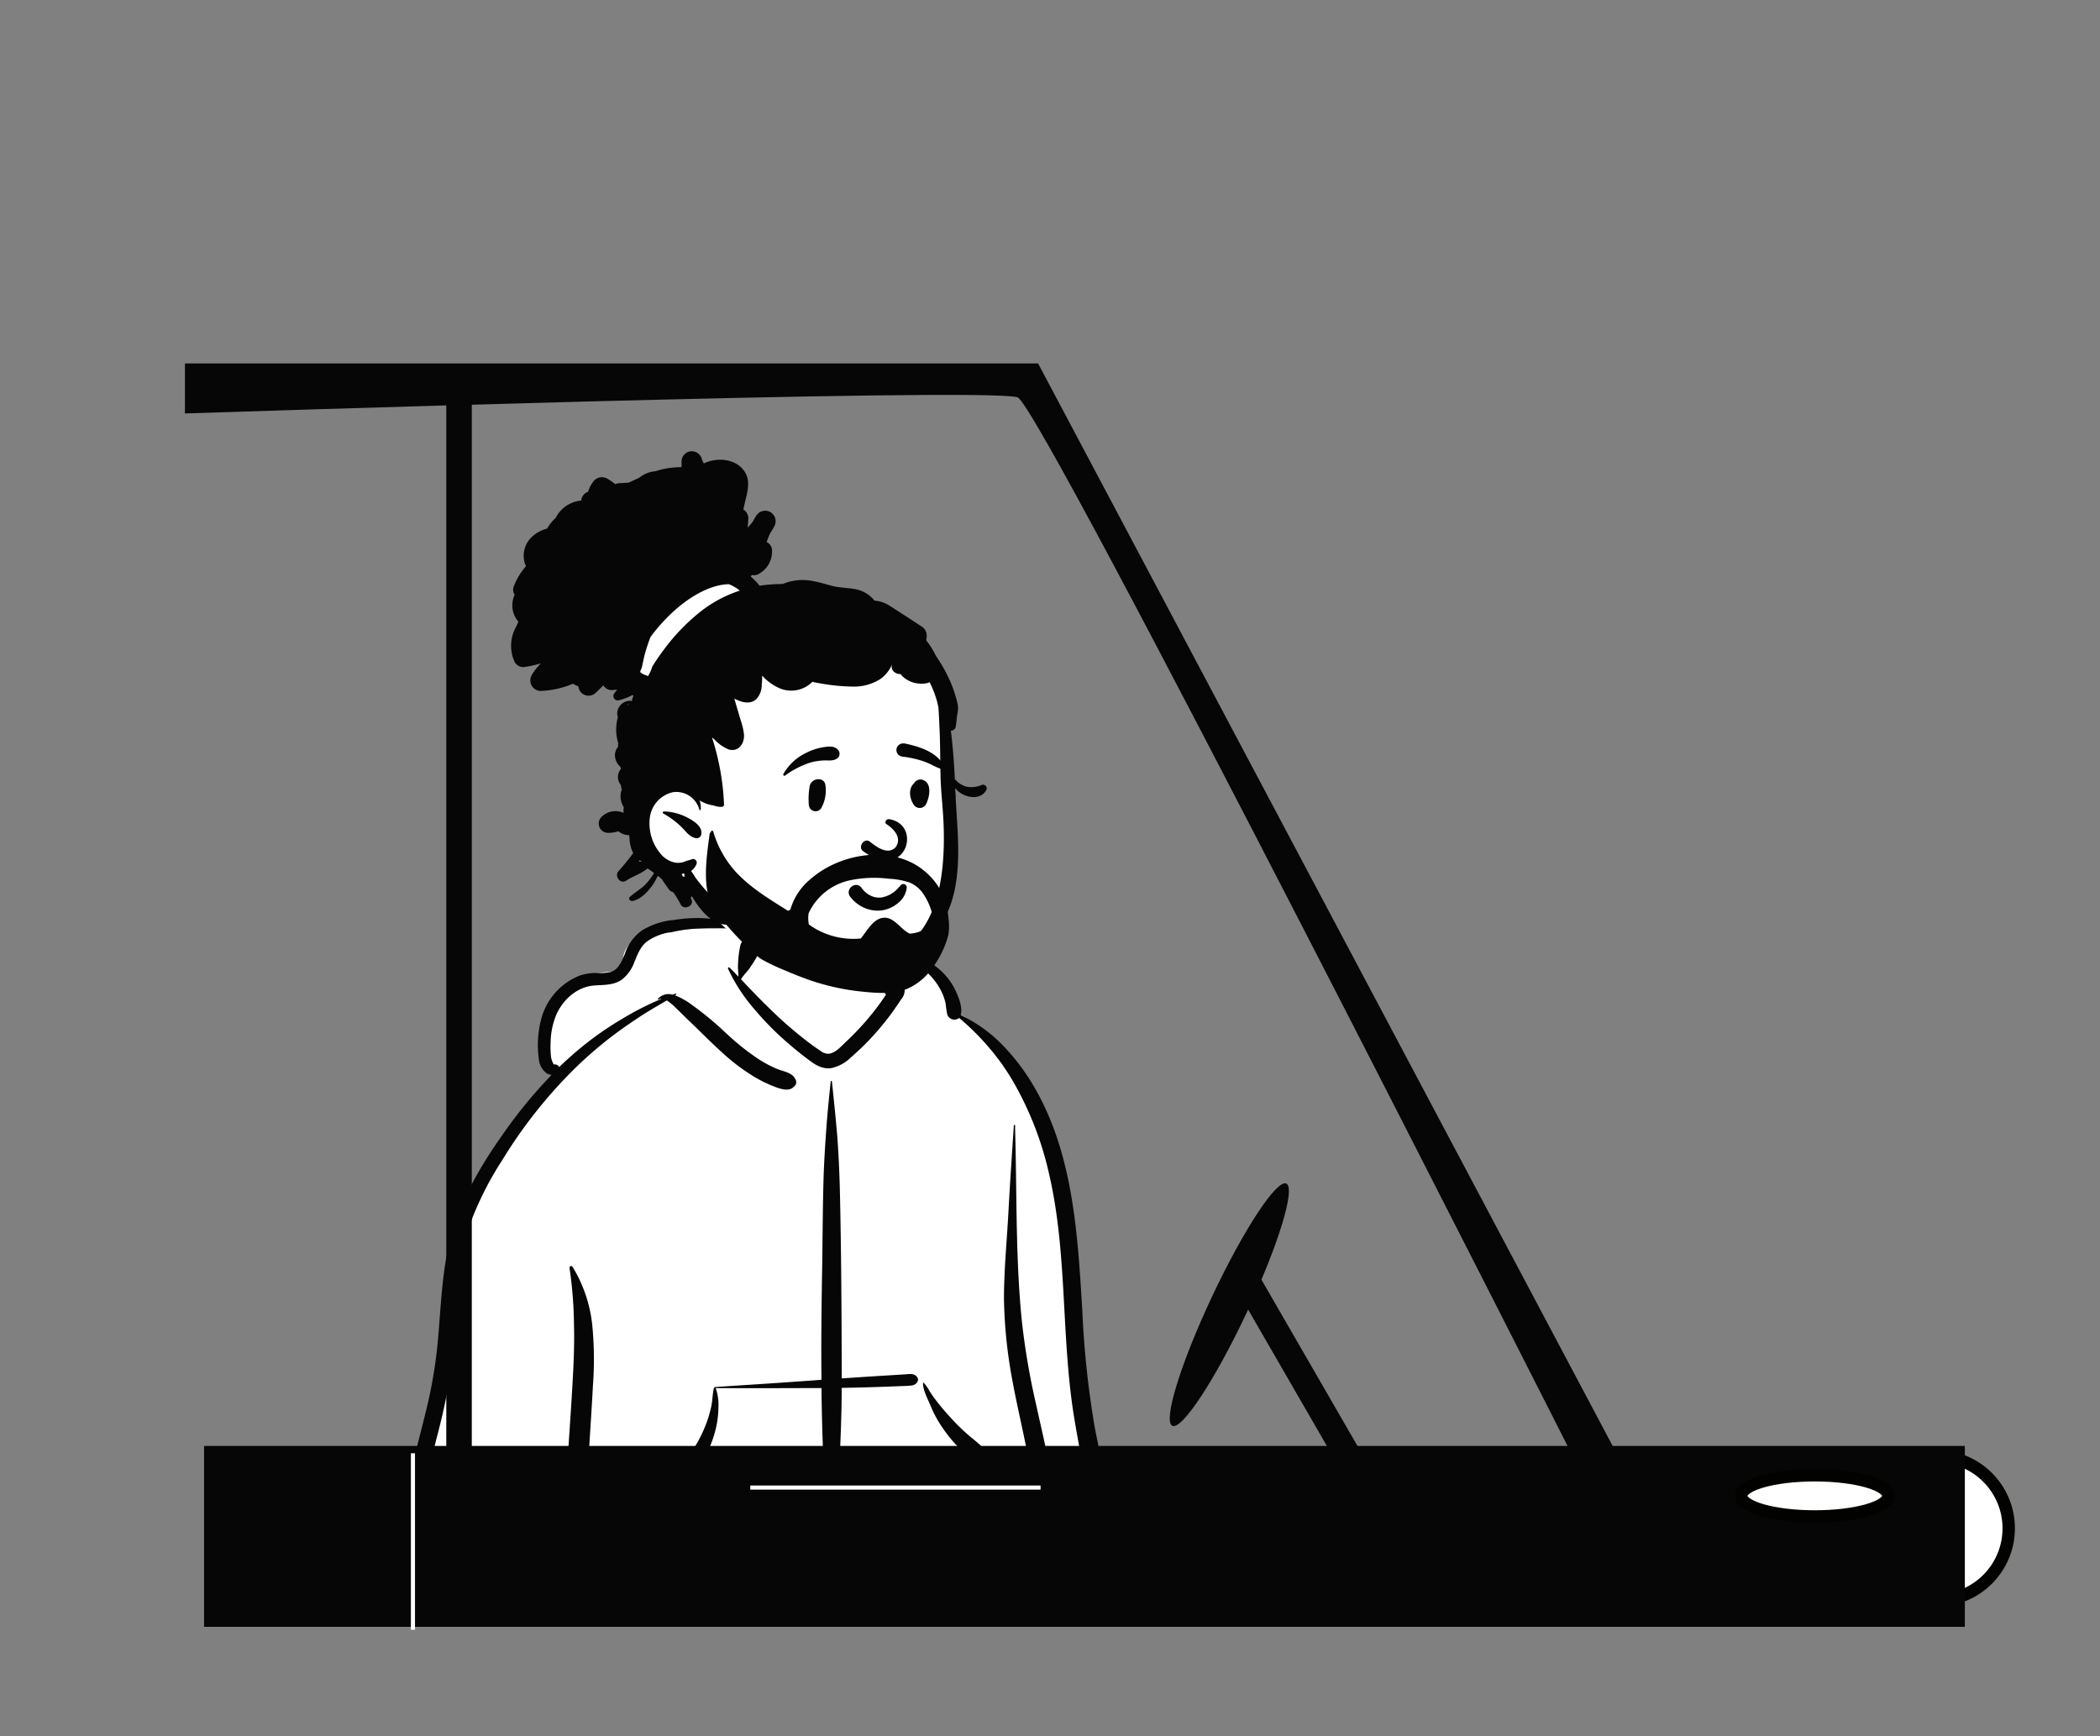
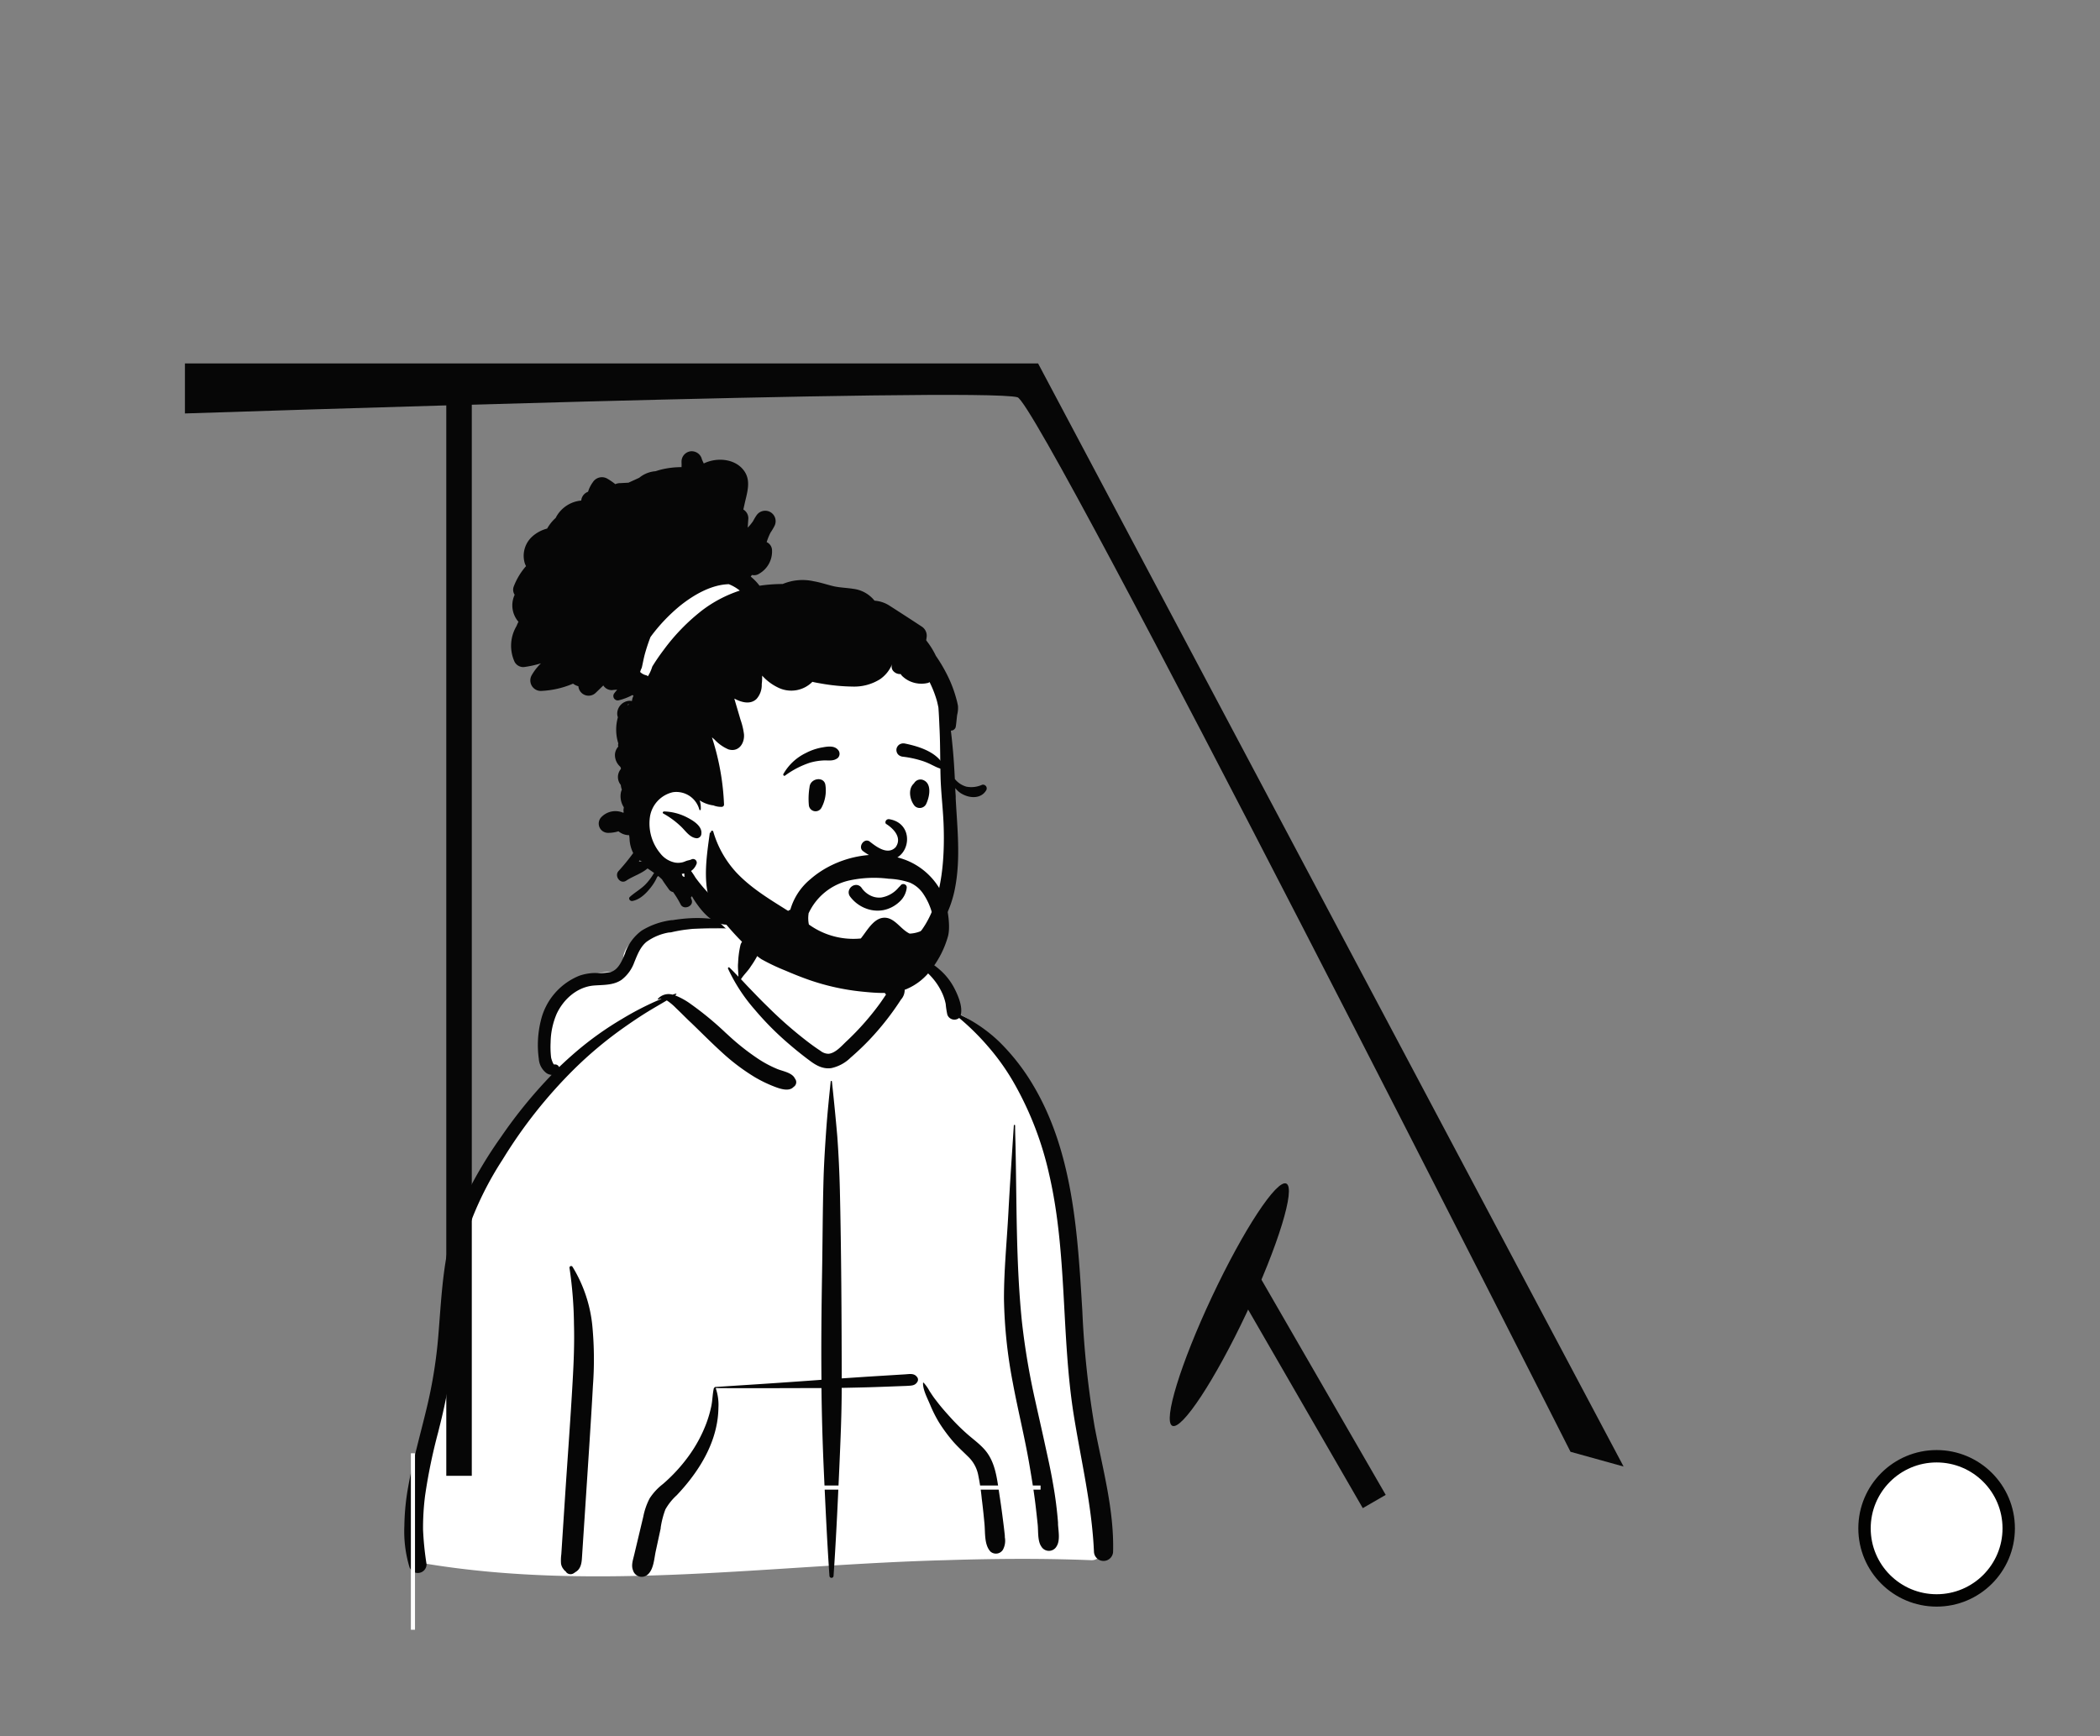
<svg xmlns="http://www.w3.org/2000/svg" id="Capa_1" data-name="Capa 1" viewBox="0 0 508.85 420.81">
  <rect x="0" y="0" width="508.85" height="420.81" fill="#808080" stroke="none" />
  <title>Mesa de trabajo 68</title>
  <circle cx="469.26" cy="370.39" r="17.47" fill="#fff" stroke="#020201" stroke-miterlimit="10" stroke-width="3" />
  <g id="Introduction">
    <g id="variations">
      <g id="images">
        <path d="M264.57,378.12c4.08-.19,2.44-7.34,2.15-10-3.24-9.59-2.48-20-3.75-30.09-.79-9.37-1.81-18.72-2.66-28.09-1.68-19-13.76-57.74-27.54-64-1.73-7.62-8.9-14.73-18-14.73-6.19-7.32-13.63-12.48-23.18-11.44-4,.18-7.77,4.37-11.56,5.18-2.11.29-20.9-.46-24.67,1.77-2.62,1.35-5,3.84-4.22,7,1.23,3.84-2.59-.32-10.56,3.78-16.26,9.77-6.55,22.84-6.12,23.24-10.14,14.13-19,25.58-23.11,42.85-2.66,12.81-2.36,26-4.59,38.92a116,116,0,0,1-3.3,13.12c-1.42,5.68-2.11,19.83-2.89,20-1.42.36.83,3.28,2.33,3.28,41.75,6.93,84.16.29,126.14-.8C240.9,377.73,252.74,377.63,264.57,378.12Z" fill="#fff" fill-rule="evenodd" />
        <path d="M201.29,262.07a.15.15,0,0,1,.29,0l.3,2.85c.36,3.47.7,6.94,1,10.44.32,4.35.52,8.71.63,13.07.35,15.2.42,30.42.45,45.62l6.16-.41,4.19-.26,3.56-.22h0l1.47-.09c1-.06,2.11-.31,2.8.57a1,1,0,0,1,.16,1.23c-.59,1-1.51.92-2.55,1l-2.93.11c-2.09.08-4.18.16-6.28.22s-4.39.11-6.59.15c0,6.42-.29,12.83-.57,19.24l-.13,2.89c-.35,7.8-.73,15.61-1.27,23.41a.5.5,0,0,1-1,0c-.6-8.78-1-17.57-1.4-26.36q-.42-9.57-.53-19.13h-.87c-8.25,0-16.49.07-24.74,0a.1.1,0,0,1,0,.05,12.35,12.35,0,0,1,.64,4.72,23.33,23.33,0,0,1-.65,5.13c-1.43,6.05-5.12,11.46-9.32,15.93l-.14.15a13.71,13.71,0,0,0-2.74,3.43,21.59,21.59,0,0,0-1.14,4.42l0,.17-1.2,5.55c-.38,1.76-.49,4.32-1.88,5.59a2.2,2.2,0,0,1-3.63-1c-.48-1.19,0-2.5.28-3.69l2.22-9.32a16.27,16.27,0,0,1,1.54-4.41,14,14,0,0,1,3.19-3.45,39.56,39.56,0,0,0,6.15-6.65,33.84,33.84,0,0,0,4.34-7.94,28.64,28.64,0,0,0,1.27-4.36c.28-1.4.28-2.85.59-4.24a.26.26,0,0,1,.19-.19.11.11,0,0,1,.1-.15l6.74-.44q9-.57,18-1.23l1.06-.08h0c-.09-8.51,0-17,.14-25.52.14-7.8.14-15.61.37-23.41.12-3.87.37-7.74.64-11.6S200.88,266,201.29,262.07ZM138,307.31a.4.4,0,0,1,.73-.3,33.75,33.75,0,0,1,4.84,14.74,86.33,86.33,0,0,1,.1,14.11c-.27,5-.59,10-.91,15l-.5,7.66h0L141,377.73c-.09,1.38-.41,2.63-1.59,3.27a3,3,0,0,1-.49.33,1.37,1.37,0,0,1-1.85-.49l.15.1c.12.08,0,0-.44-.34l-.35-.46h0a2.8,2.8,0,0,1-.49-1.23,11.1,11.1,0,0,1,.07-2.23l.82-12.6h0c.63-9.79,1.38-19.58,1.93-29.38.26-4.57.45-9.14.32-13.72A99.32,99.32,0,0,0,138,307.31ZM162.81,223l.16,0c5.7-.94,11.91-.77,17.12,2a.06.06,0,0,1,0,.1l-1.67-.07c-5.32-.21-10.61-.33-15.83.92L162,226a13.06,13.06,0,0,0-5.35,2.26c-1.45,1.19-2.16,3-2.86,4.71l-.09.22a9.3,9.3,0,0,1-3.12,4.29c-2,1.34-4.39,1.18-6.67,1.36-4,.33-7.31,3.24-9,6.81a18.2,18.2,0,0,0-1.49,6.94,22.27,22.27,0,0,0,.11,3.65c.05.38.52,1.77.76,1.74a1.08,1.08,0,0,1,1.19.63q2-1.92,4.09-3.71a78.27,78.27,0,0,1,11.22-8,72.28,72.28,0,0,1,9.53-4.85,1.52,1.52,0,0,0-.77.17.11.11,0,0,1-.13-.17,3.49,3.49,0,0,1,3.54-1c.27-.08.54-.17.81-.24a.12.12,0,0,1,.09.21l-.31.2h0a16.8,16.8,0,0,1,3.79,2.08,76.79,76.79,0,0,1,8.49,7l.5.45a57.47,57.47,0,0,0,7.6,6,27.65,27.65,0,0,0,4.51,2.36c1.35.53,3.55.87,4.19,2.3a1.35,1.35,0,0,1-.33,2c-1.12,1.23-3.34.44-4.66-.07a32.17,32.17,0,0,1-4.62-2.22,49.64,49.64,0,0,1-8-6c-2.57-2.33-5-4.79-7.49-7.19-1.09-1-2.14-2.1-3.23-3.14l-.54-.52a13,13,0,0,0-2.19-1.82c-1.59.95-3.2,1.86-4.77,2.83-2.2,1.36-4.33,2.82-6.43,4.32A96.26,96.26,0,0,0,139,259.22a116,116,0,0,0-16.94,21.35l-.36.58A79.77,79.77,0,0,0,114.52,295,63.18,63.18,0,0,0,111,311.67c-.54,5.65-.72,11.33-1.31,17a132.34,132.34,0,0,1-3.19,17.1l-.33,1.34a133.08,133.08,0,0,0-3.16,15.3,61.51,61.51,0,0,0-.5,8.36,74.68,74.68,0,0,0,.85,8.32,2.11,2.11,0,0,1-1.85,2.1,2.13,2.13,0,0,1-2.33-1.53,30,30,0,0,1-1.2-9.84,57.74,57.74,0,0,1,1-9.89c1.17-6.43,3-12.72,4.5-19.06a114,114,0,0,0,2.71-16.94c.5-5.94.8-11.91,1.72-17.81a58.93,58.93,0,0,1,5.16-16.71,103.28,103.28,0,0,1,8.29-13.81,115.34,115.34,0,0,1,12.31-15.11,2.5,2.5,0,0,1-1.21-.39,4.72,4.72,0,0,1-1.9-3.48,24.57,24.57,0,0,1,.49-9.28,15.57,15.57,0,0,1,9.37-10.89,12.25,12.25,0,0,1,3.85-.65,13.36,13.36,0,0,0,3.79-.26c1.9-.63,2.72-2.87,3.44-4.57l0-.08a11.39,11.39,0,0,1,4-5.37,18.35,18.35,0,0,1,7.27-2.53ZM217,231.54c1.72-.59,3.86,0,5.53.47a14.41,14.41,0,0,1,5.08,2.91,15.16,15.16,0,0,1,3.76,4.83l.09.17c.83,1.71,1.78,4.06,1.36,5.94l0,.15a35.94,35.94,0,0,1,9.28,6.43,51.42,51.42,0,0,1,8.16,10.42c9.06,15.12,10.66,33.27,11.73,50.5l.27,4.37a225.44,225.44,0,0,0,3,28.16l.13.67c1.89,9.75,4.59,19.56,4.32,29.56a2.32,2.32,0,0,1-4.63,0c-.49-11.2-3.1-22-4.87-33-3.11-19.39-1.55-39.38-6-58.57A79.51,79.51,0,0,0,246,263a55.24,55.24,0,0,0-6.59-9.39,59.23,59.23,0,0,0-7-6.91,1.82,1.82,0,0,1-2.86-.79,20.85,20.85,0,0,1-.4-2.63,12.37,12.37,0,0,0-.73-2.33,15.33,15.33,0,0,0-2.65-4.13,17.14,17.14,0,0,0-4-3.29,33,33,0,0,0-4.75-1.82C217,231.63,216.94,231.56,217,231.54Zm6.66,103.62a.09.09,0,0,1,.15-.06,9.94,9.94,0,0,1,1.41,2c.51.78,1,1.55,1.61,2.3,1.12,1.5,2.37,2.91,3.64,4.3a49.68,49.68,0,0,0,3.72,3.68c1.41,1.26,3,2.39,4.26,3.78,2.67,2.91,3.1,6.91,3.66,10.66l.06.41c.35,2.23.65,4.46.93,6.69.14,1.09.27,2.18.38,3.27l0,.35a4.57,4.57,0,0,1-.49,3.08,2,2,0,0,1-3,.39c-1.52-1.64-1.24-4.56-1.44-6.68-.16-1.75-.34-3.49-.55-5.24l-.11-.87a54,54,0,0,0-.9-5.95,8.36,8.36,0,0,0-2.41-4.26c-1.26-1.25-2.57-2.42-3.73-3.77a38.56,38.56,0,0,1-3.35-4.57,31.5,31.5,0,0,1-2.17-4.35l-.11-.24C224.62,338.65,223.61,336.76,223.66,335.16Zm22-62.35a.16.16,0,1,1,.31,0c0,1.74.08,3.48.11,5.22.29,14,.11,28.1,1.52,42.09a175.1,175.1,0,0,0,3.3,19.56c.73,3.31,1.49,6.61,2.21,9.93s1.45,6.47,2,9.72a95.43,95.43,0,0,1,1.26,9.67l0,.43c.09,1.57.55,3.88-.32,5.27a2.13,2.13,0,0,1-3.73.09c-.94-1.35-.71-3.75-.88-5.36s-.35-3.29-.55-4.93c-.39-3.2-.92-6.39-1.46-9.56-1.13-6.62-2.77-13.14-4-19.75a117.22,117.22,0,0,1-2.16-20.46c0-7,.7-13.88,1.07-20.81S245.2,279.84,245.66,272.81Zm-66.27-43.65a2.44,2.44,0,1,1,4.7,1.29,21.86,21.86,0,0,1-2.14,3.72c-.69,1.14-1.69,2-2.4,3.14l.78.83c.39.42.77.83,1.17,1.24l1.35,1.4c1.05,1.09,2.11,2.17,3.2,3.22a99.1,99.1,0,0,0,10,8.72c.81.61,1.63,1.2,2.48,1.76l.31.21a3.12,3.12,0,0,0,1.93.69c1.71-.15,3.24-2,4.41-3.09l.07-.06a65.41,65.41,0,0,0,7.93-9c.52-.72,1-1.45,1.51-2.2-1.13-1.32-.86-3.91-.92-5.52-.05-1.13-.05-2.26-.06-3.39v-.23a3,3,0,0,1,.43-2,.1.1,0,0,1,.12,0,2.67,2.67,0,0,1,1.13,1.55l0,.07c.34.76.66,1.54,1,2.31s.65,1.64,1,2.46c.15.38.29.76.43,1.14l.26.74,0,0a2.27,2.27,0,0,1,.31.31,1.6,1.6,0,0,1,.79,1,3.43,3.43,0,0,1-.86,2.77,66.64,66.64,0,0,1-7.53,9.62c-1.39,1.47-2.86,2.87-4.38,4.2l-.27.23a9.53,9.53,0,0,1-4.68,2.56c-2.14.32-3.88-.74-5.51-2l-.17-.12c-1.55-1.17-3.07-2.39-4.54-3.66a72,72,0,0,1-8.4-8.44,41.38,41.38,0,0,1-6.43-9.87c-.09-.22.15-.45.34-.27.75.71,1.46,1.46,2.17,2.21,0-1.11-.19-2.23-.07-3.35A23.17,23.17,0,0,1,179.39,229.16Z" fill="#060606" fill-rule="evenodd" />
        <path d="M229,181.37c-.5-6.5.28-13.31-2.22-19.48-4.37-10.25-16.62-13.67-26.11-17.57-3.8-1.12-16.6-1.28-21.05-2.77-10.08-3.36-12.48-7.38-20.49-1a8.79,8.79,0,0,0-2.82,3.92h0a2.14,2.14,0,0,0,.41,1.87,13.09,13.09,0,0,0-3.15,13.6c5.82,12.3,5.54,18.95,3.67,32.17-2.44,12.35,3.15,16.85,12.4,23.57a2.3,2.3,0,0,0,0,2.35c10.7,15.05,30.89,22.23,48.18,14.59,7-3.12,10.15-10.6,11.94-17.35a48.4,48.4,0,0,0,1-23.21A95.34,95.34,0,0,1,229,181.37Z" fill="#fff" fill-rule="evenodd" />
        <path d="M167.28,109.38a2.55,2.55,0,0,1,2.75,1.75l0,.06c.15.39.32.76.5,1.13,3.25-1.59,7.89-1.18,9.95,2.05,1.46,2.31.57,5,0,7.49l-.36,1.62a2.49,2.49,0,0,1,1.21,2.07v.07l-.15,2.25a11.84,11.84,0,0,0,1.28-1.55c.26-.48.55-1,.85-1.42a2.53,2.53,0,0,1,4.36,2.55,13.48,13.48,0,0,1-.95,1.6,14.61,14.61,0,0,0-.95,2.33,2.22,2.22,0,0,1,1.3,2,6.19,6.19,0,0,1-3.13,5.66,2.2,2.2,0,0,1-1.75.3c-.09.14-.19.27-.28.4a12.37,12.37,0,0,1,2.13,2.21,39.26,39.26,0,0,1,5.62-.42,12.46,12.46,0,0,1,7.49-.67c1.58.27,3.11.79,4.66,1.17s3.32.41,5,.68a7.78,7.78,0,0,1,5.09,2.86,7.69,7.69,0,0,1,3.71,1.26c2.58,1.65,5.14,3.31,7.71,5a2.63,2.63,0,0,1,1.18,2.78l0,.07-.08.47.2.29a18.72,18.72,0,0,1,2.15,3.5,36.77,36.77,0,0,1,2.55,4.25,30.37,30.37,0,0,1,2.42,6.22,15.57,15.57,0,0,1,.38,1.64,6.41,6.41,0,0,1-.18,2.14c-.14,1-.19,1.92-.34,2.87a1.17,1.17,0,0,1-1.2,1c.21,1.61.36,3.23.51,4.83.21,2.3.34,4.6.46,6.9a5.5,5.5,0,0,0,2.81,1.86,6.39,6.39,0,0,0,3.8-.46.9.9,0,0,1,1,1.31c-1.16,2-3.63,2-5.5,1.1a5.16,5.16,0,0,1-2-1.61c0,.67.06,1.34.1,2l0,.6c.38,7.09,1.2,14.42-.13,21.44a27,27,0,0,1-24.64,22.13,34.08,34.08,0,0,1-14.48-2.59c-2.67-1.07-1.64-3.23.22-2.61,3.19,1.06,9,2.65,14.3,2,12.37-1.62,22.85-7.8,21.78-34.44-.16-3.78-.63-7.55-.73-11.33s-.06-7.39-.22-11.08l-.06-1.26c-.06-1.47-.13-3-.24-4.42-.13-.57-.24-1.15-.4-1.71a26.18,26.18,0,0,0-1.74-4.42,1.16,1.16,0,0,1-.53.24,6.84,6.84,0,0,1-4.19-.42,6.5,6.5,0,0,1-1.73-1.12,2.39,2.39,0,0,1-.54-.64,2.22,2.22,0,0,1-1.74-.67,1.57,1.57,0,0,1-.37-1.62l0-.05,0,0a8.15,8.15,0,0,1-2.89,3.58,11.77,11.77,0,0,1-6.65,1.79,47.11,47.11,0,0,1-7.76-.76c-.67-.11-1.33-.23-2-.39l-.07.08a7.21,7.21,0,0,1-8,1.42,12.43,12.43,0,0,1-4.09-3c0,.66,0,1.32-.1,2l0,.26a5.09,5.09,0,0,1-1.26,3.38c-1.48,1.43-3.64.86-5.35-.07v.14c.46,1.57.93,3.14,1.39,4.72l.1.33a16.76,16.76,0,0,1,.81,3.41c.2,2.24-1.29,4.45-3.77,3.7a9.94,9.94,0,0,1-3.35-2.37l-.64-.55A60.46,60.46,0,0,1,175.44,195a.56.56,0,0,1-.54.54,5.09,5.09,0,0,1-2.08-.37h-.11a8,8,0,0,1-3.17-1.2,6,6,0,0,1,.26,2.21c0,.18-.31.25-.35,0a5.77,5.77,0,0,0-6.39-4.19,7.24,7.24,0,0,0-5.56,5.89,11.32,11.32,0,0,0,2.5,8.94,6,6,0,0,0,3.56,2.22,4.53,4.53,0,0,0,2-.11c.27-.09.52-.2.78-.3s.81-.18,1.17-.34a.89.89,0,0,1,1.21,1.21,3.56,3.56,0,0,1-1.27,1.58,17.9,17.9,0,0,1,1.07,1.61,39.33,39.33,0,0,0,2.59,3.17,28.46,28.46,0,0,0,3.08,2.83l.47.36a11.07,11.07,0,0,1,2.72,2.82,1.49,1.49,0,0,1-1.28,2.22c-3.44-.05-5.95-3.07-7.73-5.72-.25-.38-.49-.78-.71-1.19a2.42,2.42,0,0,1-.27.36l.2.53c.58,1.56-1.93,2.57-2.66,1.12a22.89,22.89,0,0,0-1.83-3,1.54,1.54,0,0,1-1-.62c-.56-.8-1.18-1.62-1.7-2.47q-.45-.42-.9-.81l-.27.24a10.85,10.85,0,0,1-1.45,2.43l-.12.16c-1.13,1.43-2.6,2.89-4.42,3.23-.56.11-1.09-.58-.6-1,1.27-1.15,2.78-1.93,3.95-3.21a14.27,14.27,0,0,0,1.57-2.05l.1-.17.24-.37-1.59-1.09c-1.46,1.25-3.36,1.82-5,2.85l-.16.11c-1.46,1-3-1.19-1.83-2.37a50.35,50.35,0,0,0,3.51-4.31,8.48,8.48,0,0,1-.88-3.34c0-.34-.07-.67-.1-1a4,4,0,0,1-2.34-.75l-.26-.19a8,8,0,0,1-2.59.38,2.25,2.25,0,0,1-1.57-3.79,4.73,4.73,0,0,1,5.29-1.09l.17-.09a1.94,1.94,0,0,1,0-1.05l0-.19a4.88,4.88,0,0,1-.74-2,4.64,4.64,0,0,1,.07-1.7,5,5,0,0,1,.2-.58,4,4,0,0,1-.25-1.12,1,1,0,0,1-.12-.15,3,3,0,0,1,.14-3.72c0-.06,0-.13,0-.19l-.13-.33a3.82,3.82,0,0,1-1.31-3.05,3.21,3.21,0,0,1,.82-1.87,1,1,0,0,1,0-.73,11.07,11.07,0,0,1-.11-6.36,2.6,2.6,0,0,1-.16-1,3.16,3.16,0,0,1,3-3,2.52,2.52,0,0,1,.56.07v0a4.17,4.17,0,0,1,.39-1.31.84.84,0,0,1-.26-.15,14.35,14.35,0,0,1-3.3,1.27,1.07,1.07,0,0,1-1.2-1.55,8.14,8.14,0,0,1,.81-1,9.11,9.11,0,0,0-1.26.09,2.42,2.42,0,0,1-2.11-1.13l-1.86,1.8a2.48,2.48,0,0,1-4.18-1.61,3.53,3.53,0,0,1-1.29-.63,22,22,0,0,1-7.85,1.77,2.55,2.55,0,0,1-2.18-3.8,13,13,0,0,1,2.25-2.89,25.51,25.51,0,0,1-4.2.91,2.42,2.42,0,0,1-2.18-1.25A9.37,9.37,0,0,1,125,152l.17-.31c.14-.35.3-.7.46-1a6.07,6.07,0,0,1-.92-6.55,2.2,2.2,0,0,1-.25-1.94,16.44,16.44,0,0,1,3-5,5.78,5.78,0,0,1-.32-.76A6.29,6.29,0,0,1,129,130a8.64,8.64,0,0,1,3.58-1.9,10,10,0,0,1,2.07-2.58,2,2,0,0,1,.1-.21,7.72,7.72,0,0,1,6.09-4,2.49,2.49,0,0,1,1.65-2.13,7.64,7.64,0,0,1,1.15-2.3,2.61,2.61,0,0,1,3.46-.91,15.06,15.06,0,0,1,2,1.37,2.82,2.82,0,0,1,1-.25h.1l2.08-.11,2.61-1.19a7,7,0,0,1,3.95-1.59c.61-.2,1.21-.37,1.83-.51a20.89,20.89,0,0,1,4.47-.48,11.44,11.44,0,0,0,0-1.18v-.2A2.52,2.52,0,0,1,167.28,109.38Zm-1.46,102.31c-.21,0-.42.08-.63.1.07.16.13.31.19.47s.34.19.51.27A4.14,4.14,0,0,1,165.82,211.69ZM155,208.46l-.14.26-.06.12a5.27,5.27,0,0,1,.89,0v0l-.11,0A4.61,4.61,0,0,1,155,208.46Zm5.87-11.81a12.93,12.93,0,0,1,5.15,1.22l.15.07c1.5.75,4,2.12,3.78,4.1a1.14,1.14,0,0,1-1.11,1.11c-1.76-.12-2.77-1.9-4-3a20.46,20.46,0,0,0-4.13-3,.25.25,0,0,1,.1-.46Zm-8.47-26c-.45,0-.3.45-.07.08Zm24.17-29.07c-4.24.11-8.51,2.62-11.69,5.15a41.76,41.76,0,0,0-7.26,7.65,43.89,43.89,0,0,0-1.41,4.29c-.26,1-.42,1.92-.64,2.89l-.07.29a5,5,0,0,0-.39,1,3,3,0,0,0,1.44.79,1,1,0,0,1,.44.26,9.74,9.74,0,0,0,1.06-2.35v0c.85-1.39,1.78-2.74,2.77-4.05a48.48,48.48,0,0,1,9.36-9.62,31.15,31.15,0,0,1,9.08-4.75A10.19,10.19,0,0,0,176.53,141.55Z" fill="#060606" fill-rule="evenodd" />
        <path d="M209.6,220.08A8.57,8.57,0,0,1,206,217.3a1.7,1.7,0,0,1-.34-1.29,1.9,1.9,0,0,1,.73-1.18,1.78,1.78,0,0,1,1.31-.35,1.63,1.63,0,0,1,1.1.73l.06.09a5.67,5.67,0,0,0,2.09,1.75,4.73,4.73,0,0,0,2.58.46,6.93,6.93,0,0,0,4.21-2.42l.48-.49a.69.69,0,0,1,.39-.31.91.91,0,0,1,.54,0,.86.86,0,0,1,.43.32.8.8,0,0,1,.13.53,5.37,5.37,0,0,1-1.79,3.43,7.94,7.94,0,0,1-3.89,2,7.85,7.85,0,0,1-4.42-.49Zm5.12-20.4c1.6,1,4,3.23,2.31,5.63-2,2.12-4.93-.31-6.36-1.41-1.33-.85-2.82,1.34-1.59,2.34,10.36,7.67,14.56-6.31,6.45-7.7C214.64,198.38,214.31,199.38,214.72,199.68Zm-18.56-8.93c.18-2.19,3.51-2.68,3.84-.52a8.86,8.86,0,0,1-.92,5.47,1.63,1.63,0,0,1-3.09-.63A17.34,17.34,0,0,1,196.16,190.75Zm25.37-1a1.79,1.79,0,0,1,1.94-.79c2.51.74,1.77,4.3.89,6a1.75,1.75,0,0,1-2.73.35c-1.14-1.35-1.69-4-.24-5.39ZM199,181.18l.4-.07c1.23-.22,2.75-.42,3.62.57a1.42,1.42,0,0,1,0,2c-1.09.88-2.29.54-3.6.62a14.52,14.52,0,0,0-3.14.53,21.44,21.44,0,0,0-6.06,3.14c-.26.17-.52-.15-.4-.39a12.49,12.49,0,0,1,5.47-5.1A13.62,13.62,0,0,1,199,181.18Zm20.2-1,.3.06c3.31.7,7.6,2.08,9.16,5.32.06.46,0,.56,0,.62l0,0a.38.38,0,0,1-.27.2l-.17,0a9.43,9.43,0,0,1-1.83-.72l-.6-.29a16,16,0,0,0-2.13-.91,24.9,24.9,0,0,0-4.84-1.07,1.92,1.92,0,0,1-1-.37,1.48,1.48,0,0,1-.55-.83,1.51,1.51,0,0,1,.17-1.24,1.58,1.58,0,0,1,.77-.66A1.79,1.79,0,0,1,219.24,180.19Z" fill="#060606" fill-rule="evenodd" />
        <path d="M195.9,221.41a14.32,14.32,0,0,1,9.74-8,28.43,28.43,0,0,1,9.69-.45,18.59,18.59,0,0,1,5.08.92,7.44,7.44,0,0,1,3.3,2.73,15.44,15.44,0,0,1,2.13,4.67c.07.23.13.47.19.71a4.29,4.29,0,0,1-1.79,3.09,7.89,7.89,0,0,1-3.81,1.18,3.2,3.2,0,0,1-.37-.19c-2.09-1.19-3.56-4-6.19-3.63-2.35.34-3.89,3.29-5.29,5A18.42,18.42,0,0,1,196,224.05a7.33,7.33,0,0,1-.07-2.64m33.18-3a17,17,0,0,0-1.35-2.9,16.55,16.55,0,0,0-7.71-6.85c-7.63-3.26-17.51-1-23.67,4.4a14.92,14.92,0,0,0-4.88,7.42,1.11,1.11,0,0,0-.52.28c-4.45-2.8-9-5.5-12.63-9.39a24.87,24.87,0,0,1-5.52-9.84.29.29,0,0,0-.57.08v.23c0-.14-.26-.07-.28.07-.6,4.47-1.34,9.2-.65,13.68a14.15,14.15,0,0,0,3.25,6.75,66.82,66.82,0,0,0,5.72,6.4,23.34,23.34,0,0,0,4.18,3.71,50.13,50.13,0,0,0,5.83,2.77c2,.86,4,1.66,6,2.35a56.13,56.13,0,0,0,12.61,2.75c3.44.34,7.37.7,10.67-.59a14.41,14.41,0,0,0,6.19-4.95,23.53,23.53,0,0,0,3.92-7.85c.8-2.93-.46-8-.63-8.52" fill="#060606" fill-rule="evenodd" />
      </g>
    </g>
  </g>
-   <rect x="49.45" y="350.42" width="426.65" height="43.84" fill="#060606" />
  <line x1="100.06" y1="352.2" x2="100.06" y2="394.97" fill="none" stroke="#fff" stroke-miterlimit="10" />
  <line x1="252.14" y1="360.51" x2="181.8" y2="360.51" fill="none" stroke="#fff" stroke-miterlimit="10" />
  <ellipse cx="297.88" cy="316.2" rx="32.44" ry="4.63" transform="translate(-115.06 451.09) rotate(-64.8)" fill="#060606" />
  <rect x="313.56" y="303.37" width="6.42" height="64.87" transform="translate(759.01 468.23) rotate(150)" fill="#060606" />
  <path d="M393.41,355.41,251.54,88.08H44.81V100.2s192.83-6.42,201.74-3.92c5.5,1.53,134,255.56,134,255.56Z" fill="#060606" fill-rule="evenodd" />
  <polygon points="114.32 92.95 114.32 357.66 108.14 357.66 108.14 92.47 114.32 92.95" fill="#060606" fill-rule="evenodd" />
-   <ellipse cx="439.74" cy="362.52" rx="17.82" ry="4.99" fill="#fff" stroke="#020201" stroke-miterlimit="10" stroke-width="3" />
</svg>